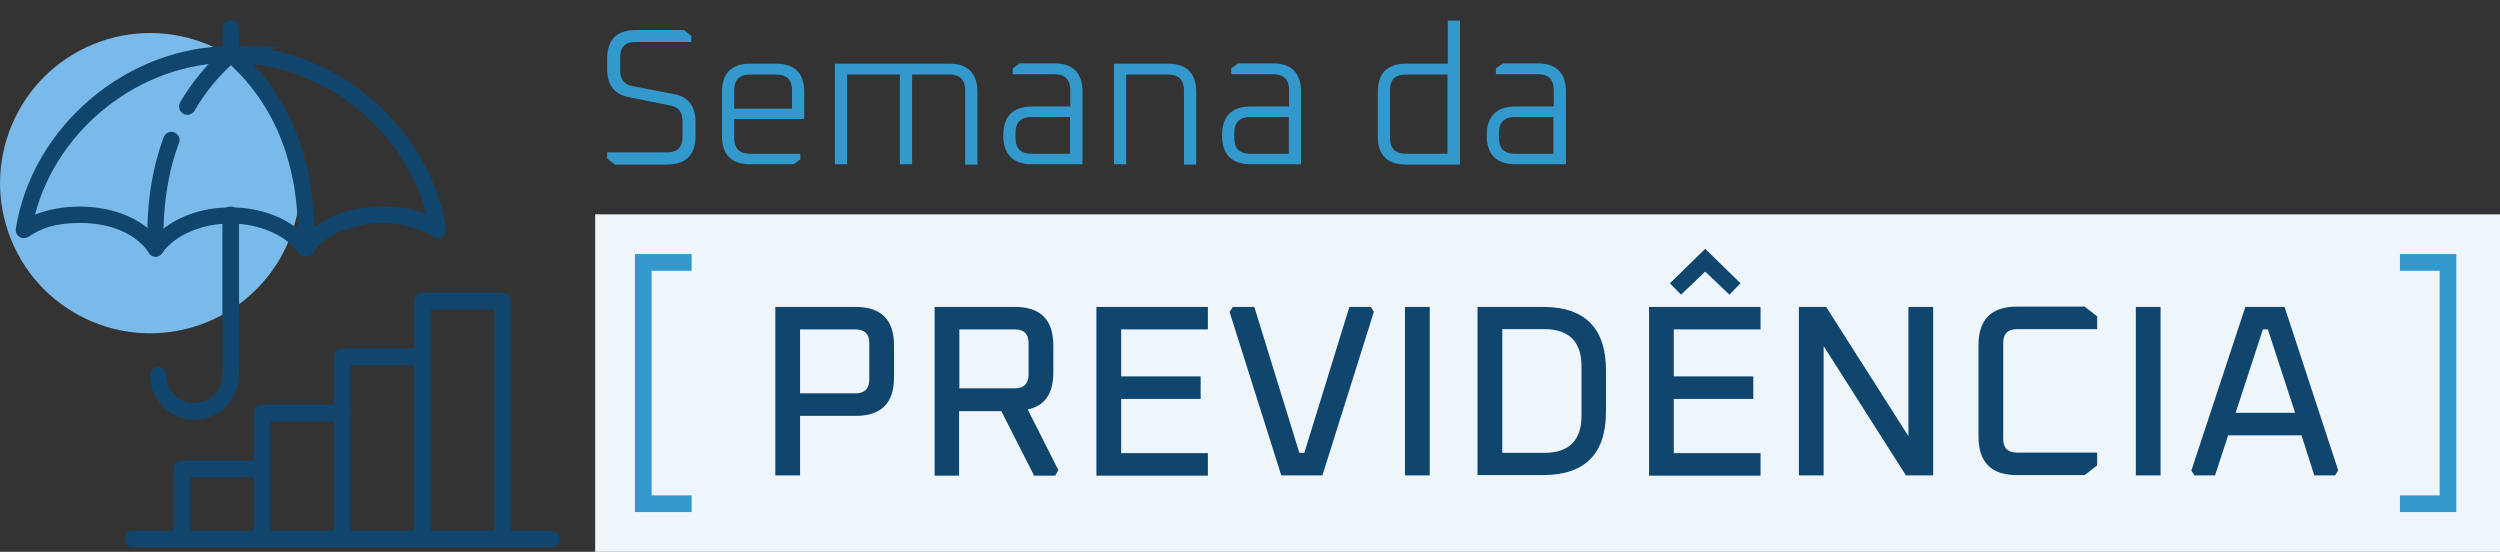
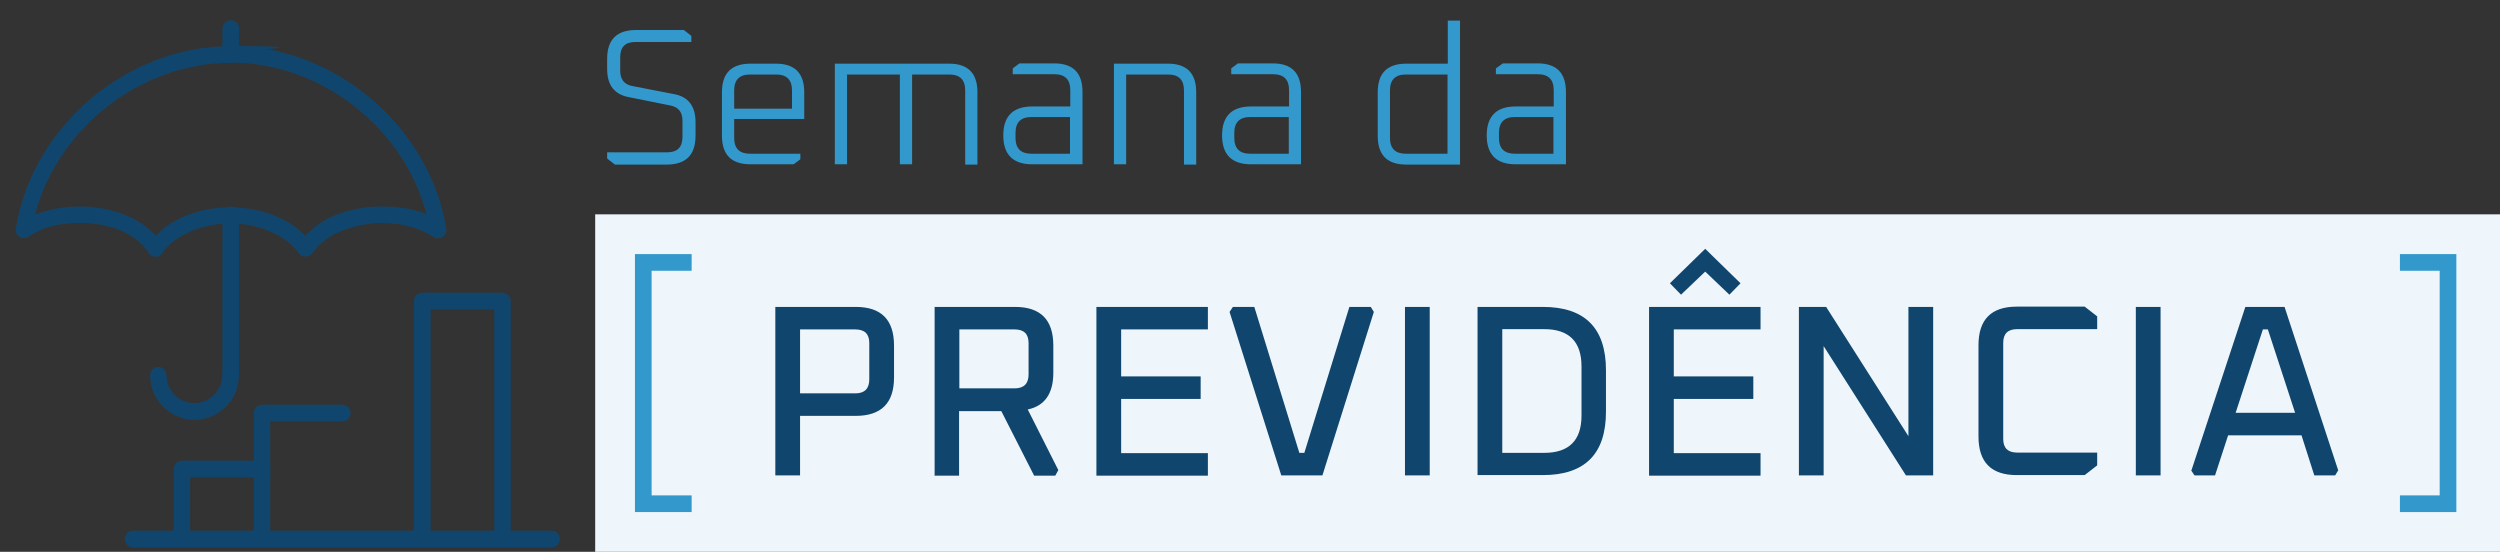
<svg xmlns="http://www.w3.org/2000/svg" id="Camada_1" data-name="Camada 1" version="1.1" viewBox="0 0 899.3 198.5">
  <rect x="0" y="0" width="899.3" height="198.5" fill="#333333" stroke="none" />
  <defs>
    <style>.cls-1{fill:#10466e}.cls-1,.cls-4{stroke-width:0}.cls-5{fill:none;stroke:#39c;stroke-miterlimit:10;stroke-width:6px}.cls-4{fill:#39c}</style>
  </defs>
  <path fill="#eef5fb" stroke-width="0" d="M214.1 77.1h685.2v121.5H214.1z" />
  <path class="cls-5" d="M248.8 94.4h-17.4v86.8h17.4M863.3 181.2h17.3V94.4h-17.3" />
  <path class="cls-4" d="M218.4 57v-2.2H240c3.6 0 5.5-1.8 5.5-5.5v-5.9c0-3-1.4-4.8-4.1-5.4L226 34.9c-5-1-7.6-4.3-7.6-10.1v-3.6c0-7 3.5-10.4 10.4-10.4H246l2.7 2.1v2.2h-20.1c-3.7 0-5.5 1.8-5.5 5.5v4.8c0 3.1 1.4 4.9 4.1 5.5l15.5 3c5 1 7.5 4.4 7.5 10.1v4.8c0 7-3.5 10.4-10.4 10.4h-18.6l-2.7-2.1zM259.7 48.9V33.2c0-6.9 3.4-10.3 10.3-10.3h9.1c6.8 0 10.2 3.4 10.2 10.3v9.6h-25.2v6.8c0 3.8 1.9 5.7 5.7 5.7h18.1v2l-2.4 1.8H270c-6.9 0-10.3-3.4-10.3-10.3zm4.4-9.8h20.8v-6.6c0-3.8-1.9-5.7-5.7-5.7h-9.4c-3.8 0-5.7 1.9-5.7 5.7v6.6zM300.3 59.1V22.9h41.1c6.8 0 10.2 3.4 10.2 10.3v26h-4.4V32.5c0-3.8-1.9-5.7-5.7-5.7h-13.4v32.3h-4.4V26.8h-19v32.3h-4.4zM371.3 59.1c-6.9 0-10.4-3.5-10.4-10.4s3.5-10.4 10.4-10.4H385v-5.9c0-3.8-1.9-5.7-5.7-5.7h-15v-2.1l2.4-1.8h12.5c6.8 0 10.2 3.4 10.2 10.3v26h-18.1zm-6-9.5c0 3.8 1.9 5.7 5.7 5.7h13.9V42.1H371c-3.8 0-5.7 1.9-5.7 5.7v1.8zM400.7 59.1V22.9h19.4c6.8 0 10.2 3.4 10.2 10.3v26h-4.4V32.5c0-3.8-1.9-5.7-5.7-5.7h-15.1v32.3h-4.4zM450 59.1c-6.9 0-10.4-3.5-10.4-10.4s3.5-10.4 10.4-10.4h13.7v-5.9c0-3.8-1.9-5.7-5.7-5.7h-15.1v-2.1l2.4-1.8h12.5c6.8 0 10.2 3.4 10.2 10.3v26h-18.1zm-6-9.5c0 3.8 1.9 5.7 5.7 5.7h13.9V42.1h-13.9c-3.8 0-5.7 1.9-5.7 5.7v1.8zM495.6 48.9V33.2c0-6.9 3.4-10.3 10.3-10.3h14.9V7.4h4.4v51.8h-19.3c-6.9 0-10.3-3.4-10.3-10.3zm4.4.7c0 3.8 1.9 5.7 5.7 5.7h15V26.8h-15c-3.8 0-5.7 1.9-5.7 5.7v17.1zM545.2 59.1c-6.9 0-10.4-3.5-10.4-10.4s3.5-10.4 10.4-10.4h13.7v-5.9c0-3.8-1.9-5.7-5.7-5.7h-15.1v-2.1l2.5-1.8h12.5c6.8 0 10.2 3.4 10.2 10.3v26h-18.1zm-6-9.5c0 3.8 1.9 5.7 5.7 5.7h13.9V42.1h-13.9c-3.8 0-5.7 1.9-5.7 5.7v1.8z" />
  <path class="cls-1" d="M278.9 171v-60.6h28.9c9.2 0 13.8 4.6 13.8 13.9v11.5c0 9.2-4.6 13.8-13.8 13.8h-20V171h-8.9zm8.9-29.5h19.9c3.3 0 5-1.7 5-5v-13.1c0-3.3-1.7-4.9-5-4.9h-19.9v23zM336.2 171v-60.6h28.9c9.2 0 13.8 4.6 13.8 13.9v9.8c0 7.5-3.1 11.9-9.2 13.2l11 21.8-1.1 2H372l-11.8-23.2H345v23.2h-8.9zm8.9-31.3H365c3.3 0 5-1.7 5-5v-11.3c0-3.3-1.7-4.9-5-4.9h-19.9v21.3zM394.4 171v-60.6h40.1v8.1h-31.2v16.9h28.6v8.1h-28.6V163h31.2v8.1h-40.1zM442.3 112.2l1.2-1.8h7.7l16.2 52.5h1.8l16.2-52.5h7.7l1.1 1.8-18.5 58.8h-14.8l-18.6-58.8zM505.4 171v-60.6h8.9V171h-8.9zM531.5 171v-60.6H555c15.1 0 22.7 7.6 22.7 22.8v14.9c0 15.2-7.6 22.8-22.7 22.8h-23.5zm8.9-8.1h15.1c8.9 0 13.4-4.5 13.4-13.4v-17.7c0-8.9-4.5-13.4-13.4-13.4h-15.1v44.5zM593.2 171v-60.6h40.1v8.1h-31.2v16.9h28.6v8.1h-28.6V163h31.2v8.1h-40.1zm7.5-69.1l12.7-12.4 12.7 12.4-4 4.1-8.7-8.3-8.7 8.3-4-4.1zM647.1 171v-60.6h9.8l29.6 46.5v-46.5h8.9V171h-9.8L656 124.5V171h-8.9zM711.7 157.1v-32.9c0-9.3 4.6-13.9 13.8-13.9h24.4l4.5 3.5v4.6h-28.8c-3.3 0-5 1.6-5 4.9v34.6c0 3.3 1.7 4.9 5 4.9h28.8v4.6l-4.5 3.5h-24.4c-9.2 0-13.8-4.6-13.8-13.9zM768.3 171v-60.6h8.9V171h-8.9zM788.3 169.2l19.4-58.8h14.1l19.3 58.8-1.1 1.8h-7.5l-4.6-14.4h-26.4l-4.7 14.4h-7.4l-1.2-1.8zm15.9-20.7h21.4l-9.8-30H814l-9.8 30z" />
-   <circle cx="54" cy="65.8" r="54" transform="rotate(-22.3 54.238 65.77)" fill="#7abaea" stroke-width="0" />
  <path class="cls-1" d="M180.8 196.9c-1.6 0-3-1.3-3-3v-82.6h-22.9v82.6c0 1.6-1.3 3-3 3s-3-1.3-3-3v-85.6c0-1.6 1.3-3 3-3h28.8c1.6 0 3 1.3 3 3v85.6c0 1.6-1.3 3-3 3z" />
-   <path class="cls-1" d="M123.1 196.9c-1.6 0-3-1.3-3-3v-65.5c0-1.6 1.3-3 3-3h28.8c1.6 0 3 1.3 3 3s-1.3 3-3 3H126v62.5c0 1.6-1.3 3-3 3z" />
  <path class="cls-1" d="M94.3 196.9c-1.6 0-3-1.3-3-3v-45.3c0-1.6 1.3-3 3-3h28.8c1.6 0 3 1.3 3 3s-1.3 3-3 3H97.2V194c0 1.6-1.3 3-3 3z" />
  <path class="cls-1" d="M65.5 196.9c-1.6 0-3-1.3-3-3v-25.2c0-1.6 1.3-3 3-3h28.8c1.6 0 3 1.3 3 3s-1.3 3-3 3H68.4V194c0 1.6-1.3 3-3 3zM83 22.5c-1.6 0-3-1.3-3-3v-9.2c0-1.6 1.3-3 3-3s3 1.3 3 3v9.2c0 1.6-1.3 3-3 3zM69.9 151c-1.5 0-3.1-.2-4.6-.7-6.7-2.1-11.2-8.2-11.3-15.3 0-1.6 1.3-3 2.9-3 1.6 0 2.9 1.3 3 2.9 0 4.5 2.9 8.4 7.1 9.7 4.2 1.3 8.9-.5 11.4-4.2 1.4-2.1 1.6-4.3 1.6-7.1v-56c0-1.6 1.3-3 3-3s3 1.3 3 3v56c0 3.3-.3 6.9-2.6 10.4-3 4.6-8.2 7.3-13.4 7.3z" />
  <path class="cls-1" d="M56 92.4c-1 0-1.9-.5-2.4-1.3-.6-1-1.9-2.7-2.8-3.4-4.9-4.8-13-7.5-21.9-7.5S15 82 10.2 85.2c-1 .6-2.3.6-3.2 0-1-.6-1.5-1.8-1.3-3 5.9-36.8 40-65.6 77.3-65.6s3 1.3 3 3-1.3 3-3 3c-32.5 0-62.3 23.6-70.4 54.6 4.8-1.9 10.4-2.9 16.1-2.9 10.4 0 20.1 3.4 25.9 9.1.5.4 1 .9 1.4 1.4 6.1-6.4 16.1-10.2 26.9-10.2s20.8 3.8 26.9 10.2c.6-.6 1.2-1.2 1.8-1.7 5.6-5.4 15.3-8.8 25.6-8.8s16.1 2.1 21.9 5.9c1.4.9 1.8 2.7.9 4.1-.9 1.4-2.7 1.8-4.1.9-4.9-3.2-11.6-5-18.7-5s-16.9 2.7-21.6 7.3c-1.1.9-2.6 2.7-3.4 3.7-.6.7-1.6 1.2-2.4 1.1-.9 0-1.8-.5-2.4-1.3-4.5-6.4-14.2-10.6-24.5-10.6s-20.1 4.2-24.6 10.7c-.6.8-1.5 1.3-2.4 1.3z" />
-   <path class="cls-1" d="M110 92.2h-.1c-1.6 0-2.9-1.4-2.8-3.1 1.1-28.4-7.8-51.6-25.9-67.3-1.2-1.1-1.4-2.9-.3-4.2 1.1-1.2 2.9-1.4 4.2-.3 19.5 16.9 29.1 41.9 27.9 72.1 0 1.6-1.4 2.8-3 2.8zM56.1 92.2c-1.6 0-2.9-1.3-3-2.8-.6-14.7 1.4-28.2 5.8-40.1.6-1.5 2.3-2.3 3.8-1.7 1.5.6 2.3 2.3 1.7 3.8-4.2 11.2-6 23.9-5.5 37.8 0 1.6-1.2 3-2.8 3.1H56z" />
-   <path class="cls-1" d="M67.4 41.3c-.5 0-1-.1-1.5-.4-1.4-.8-1.9-2.6-1.1-4.1 4.3-7.3 9.7-13.9 16.3-19.6 1.2-1.1 3.1-.9 4.2.3s.9 3.1-.3 4.2C79 26.9 73.9 33 70 39.8c-.6.9-1.5 1.5-2.6 1.5z" />
  <path class="cls-1" d="M157.6 85.6c-1.4 0-2.7-1-2.9-2.5-5.6-34-37.1-60.6-71.7-60.6s-3-1.3-3-3 1.3-3 3-3c37.4 0 71.4 28.8 77.5 65.6.3 1.6-.8 3.1-2.4 3.4h-.5zM198.4 196.9H47.9c-1.6 0-3-1.3-3-3s1.3-3 3-3h150.5c1.6 0 3 1.3 3 3s-1.3 3-3 3z" />
</svg>